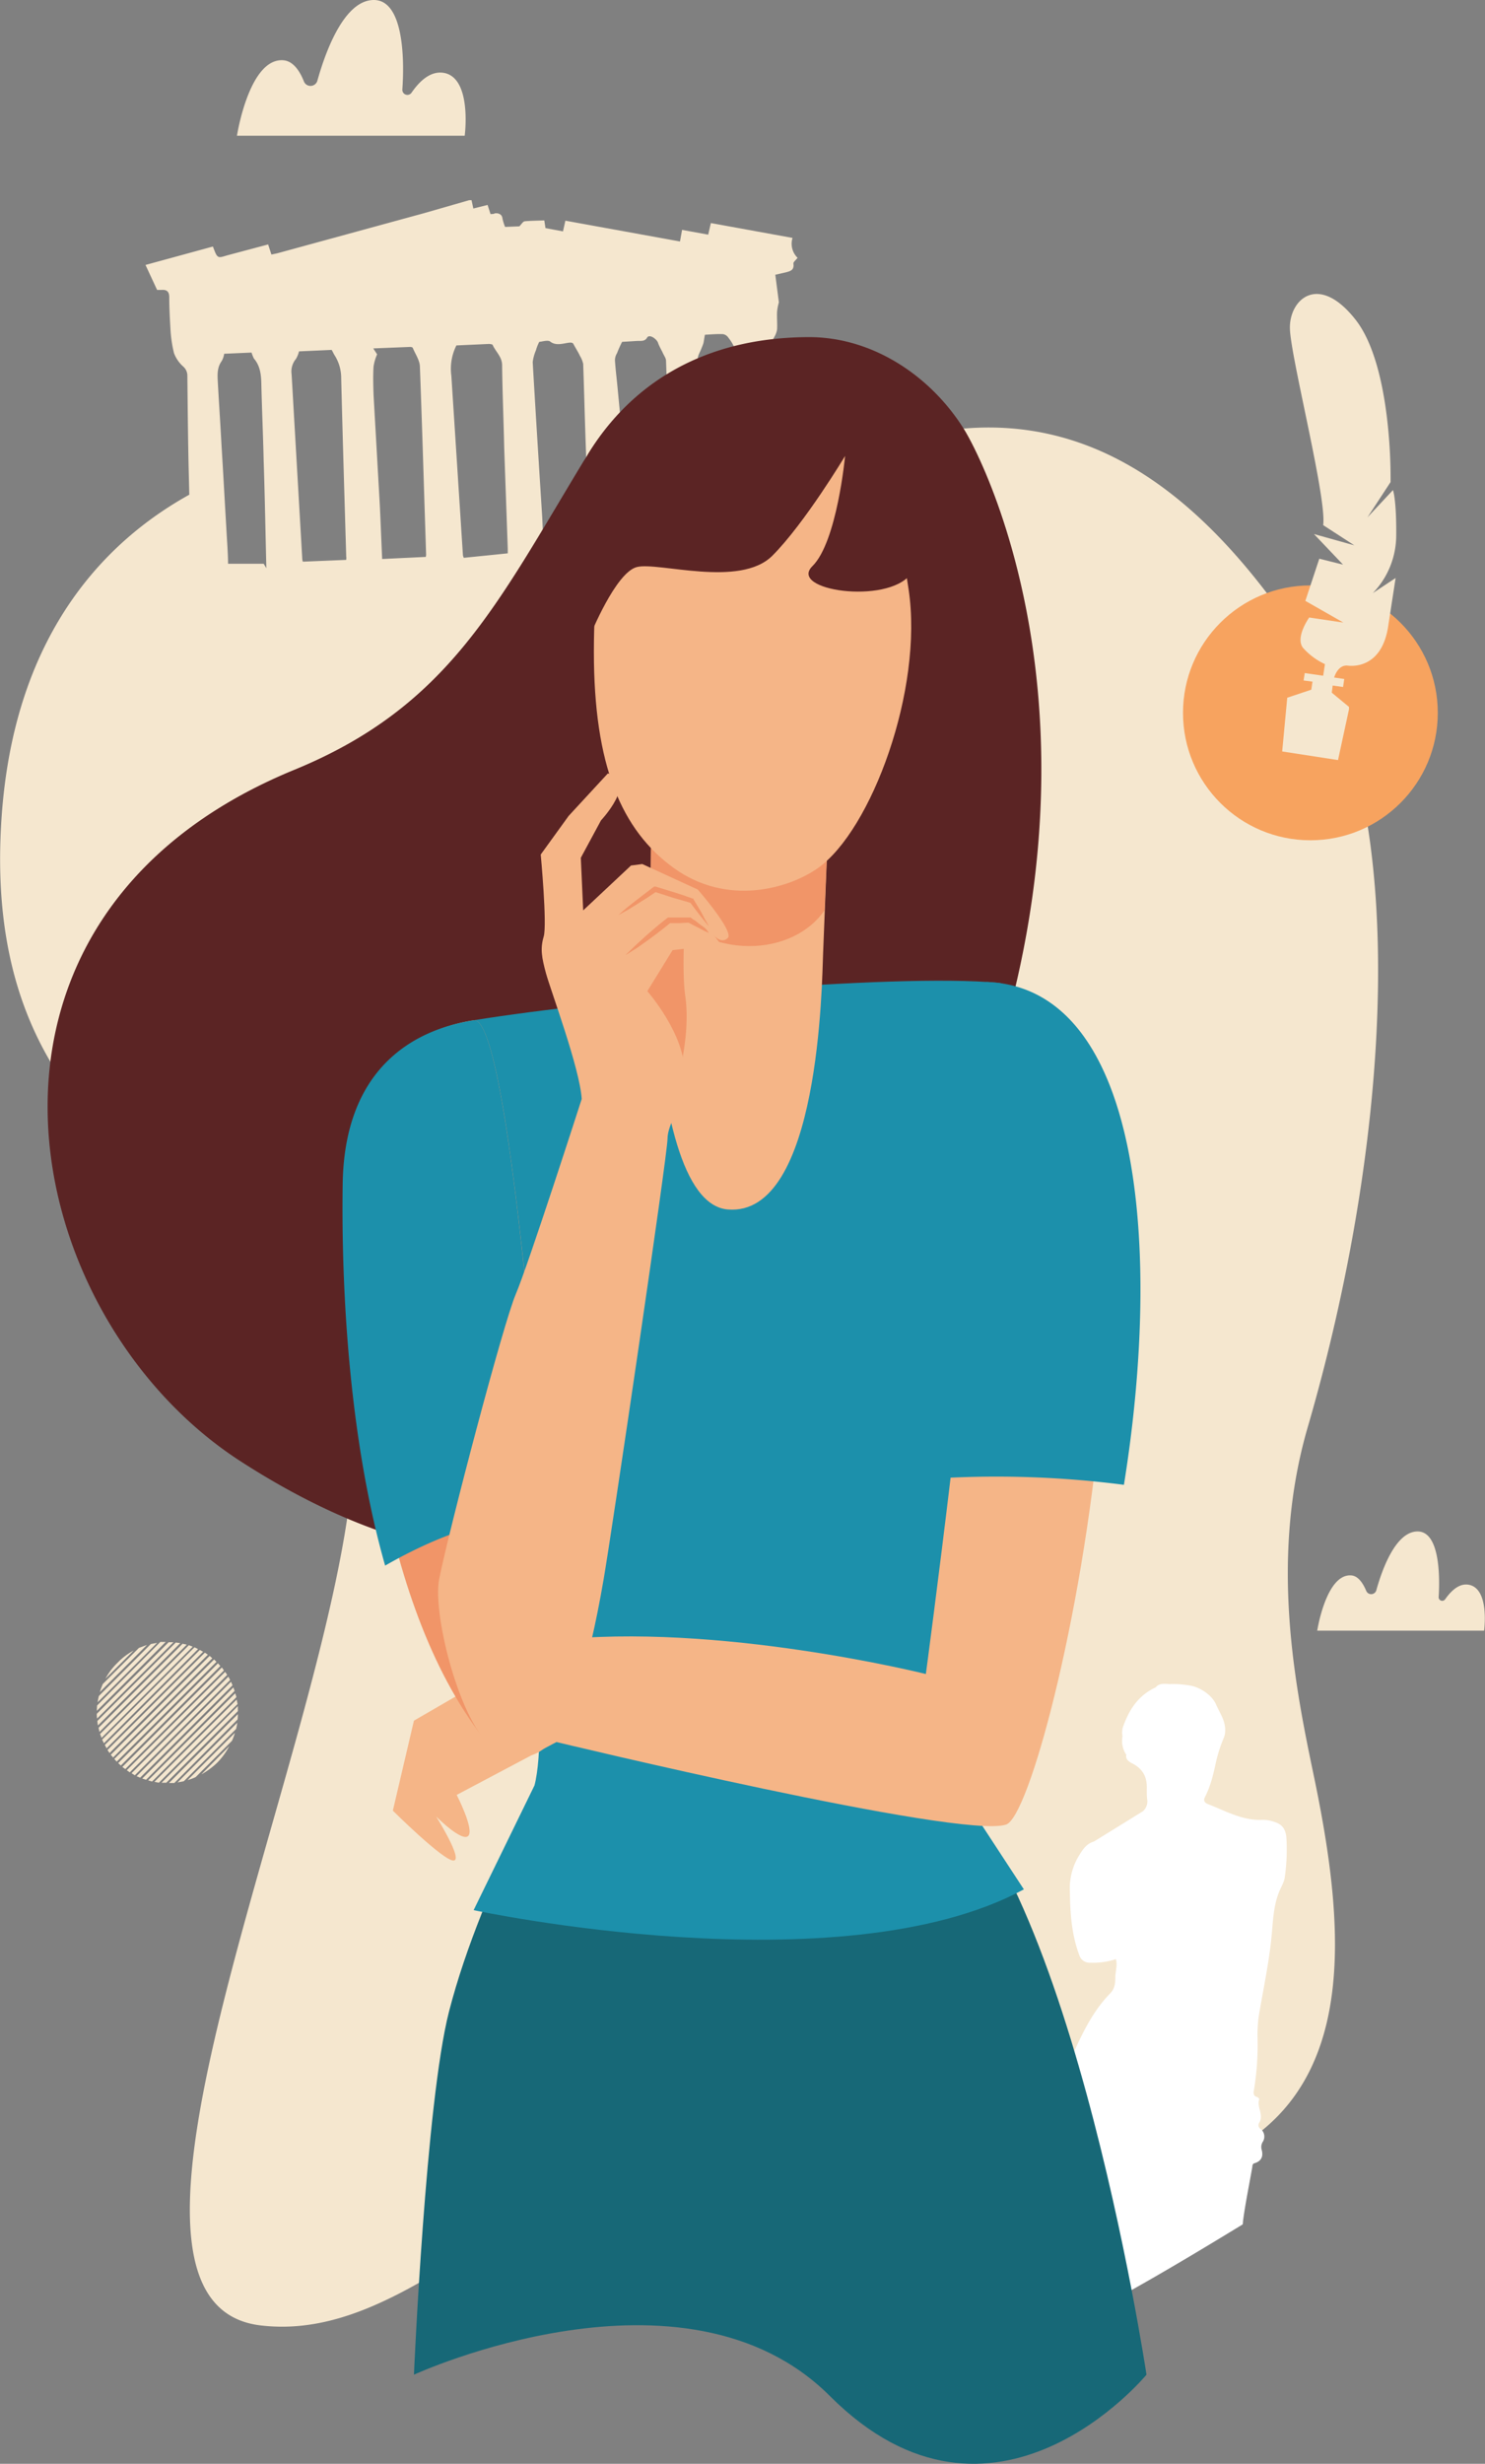
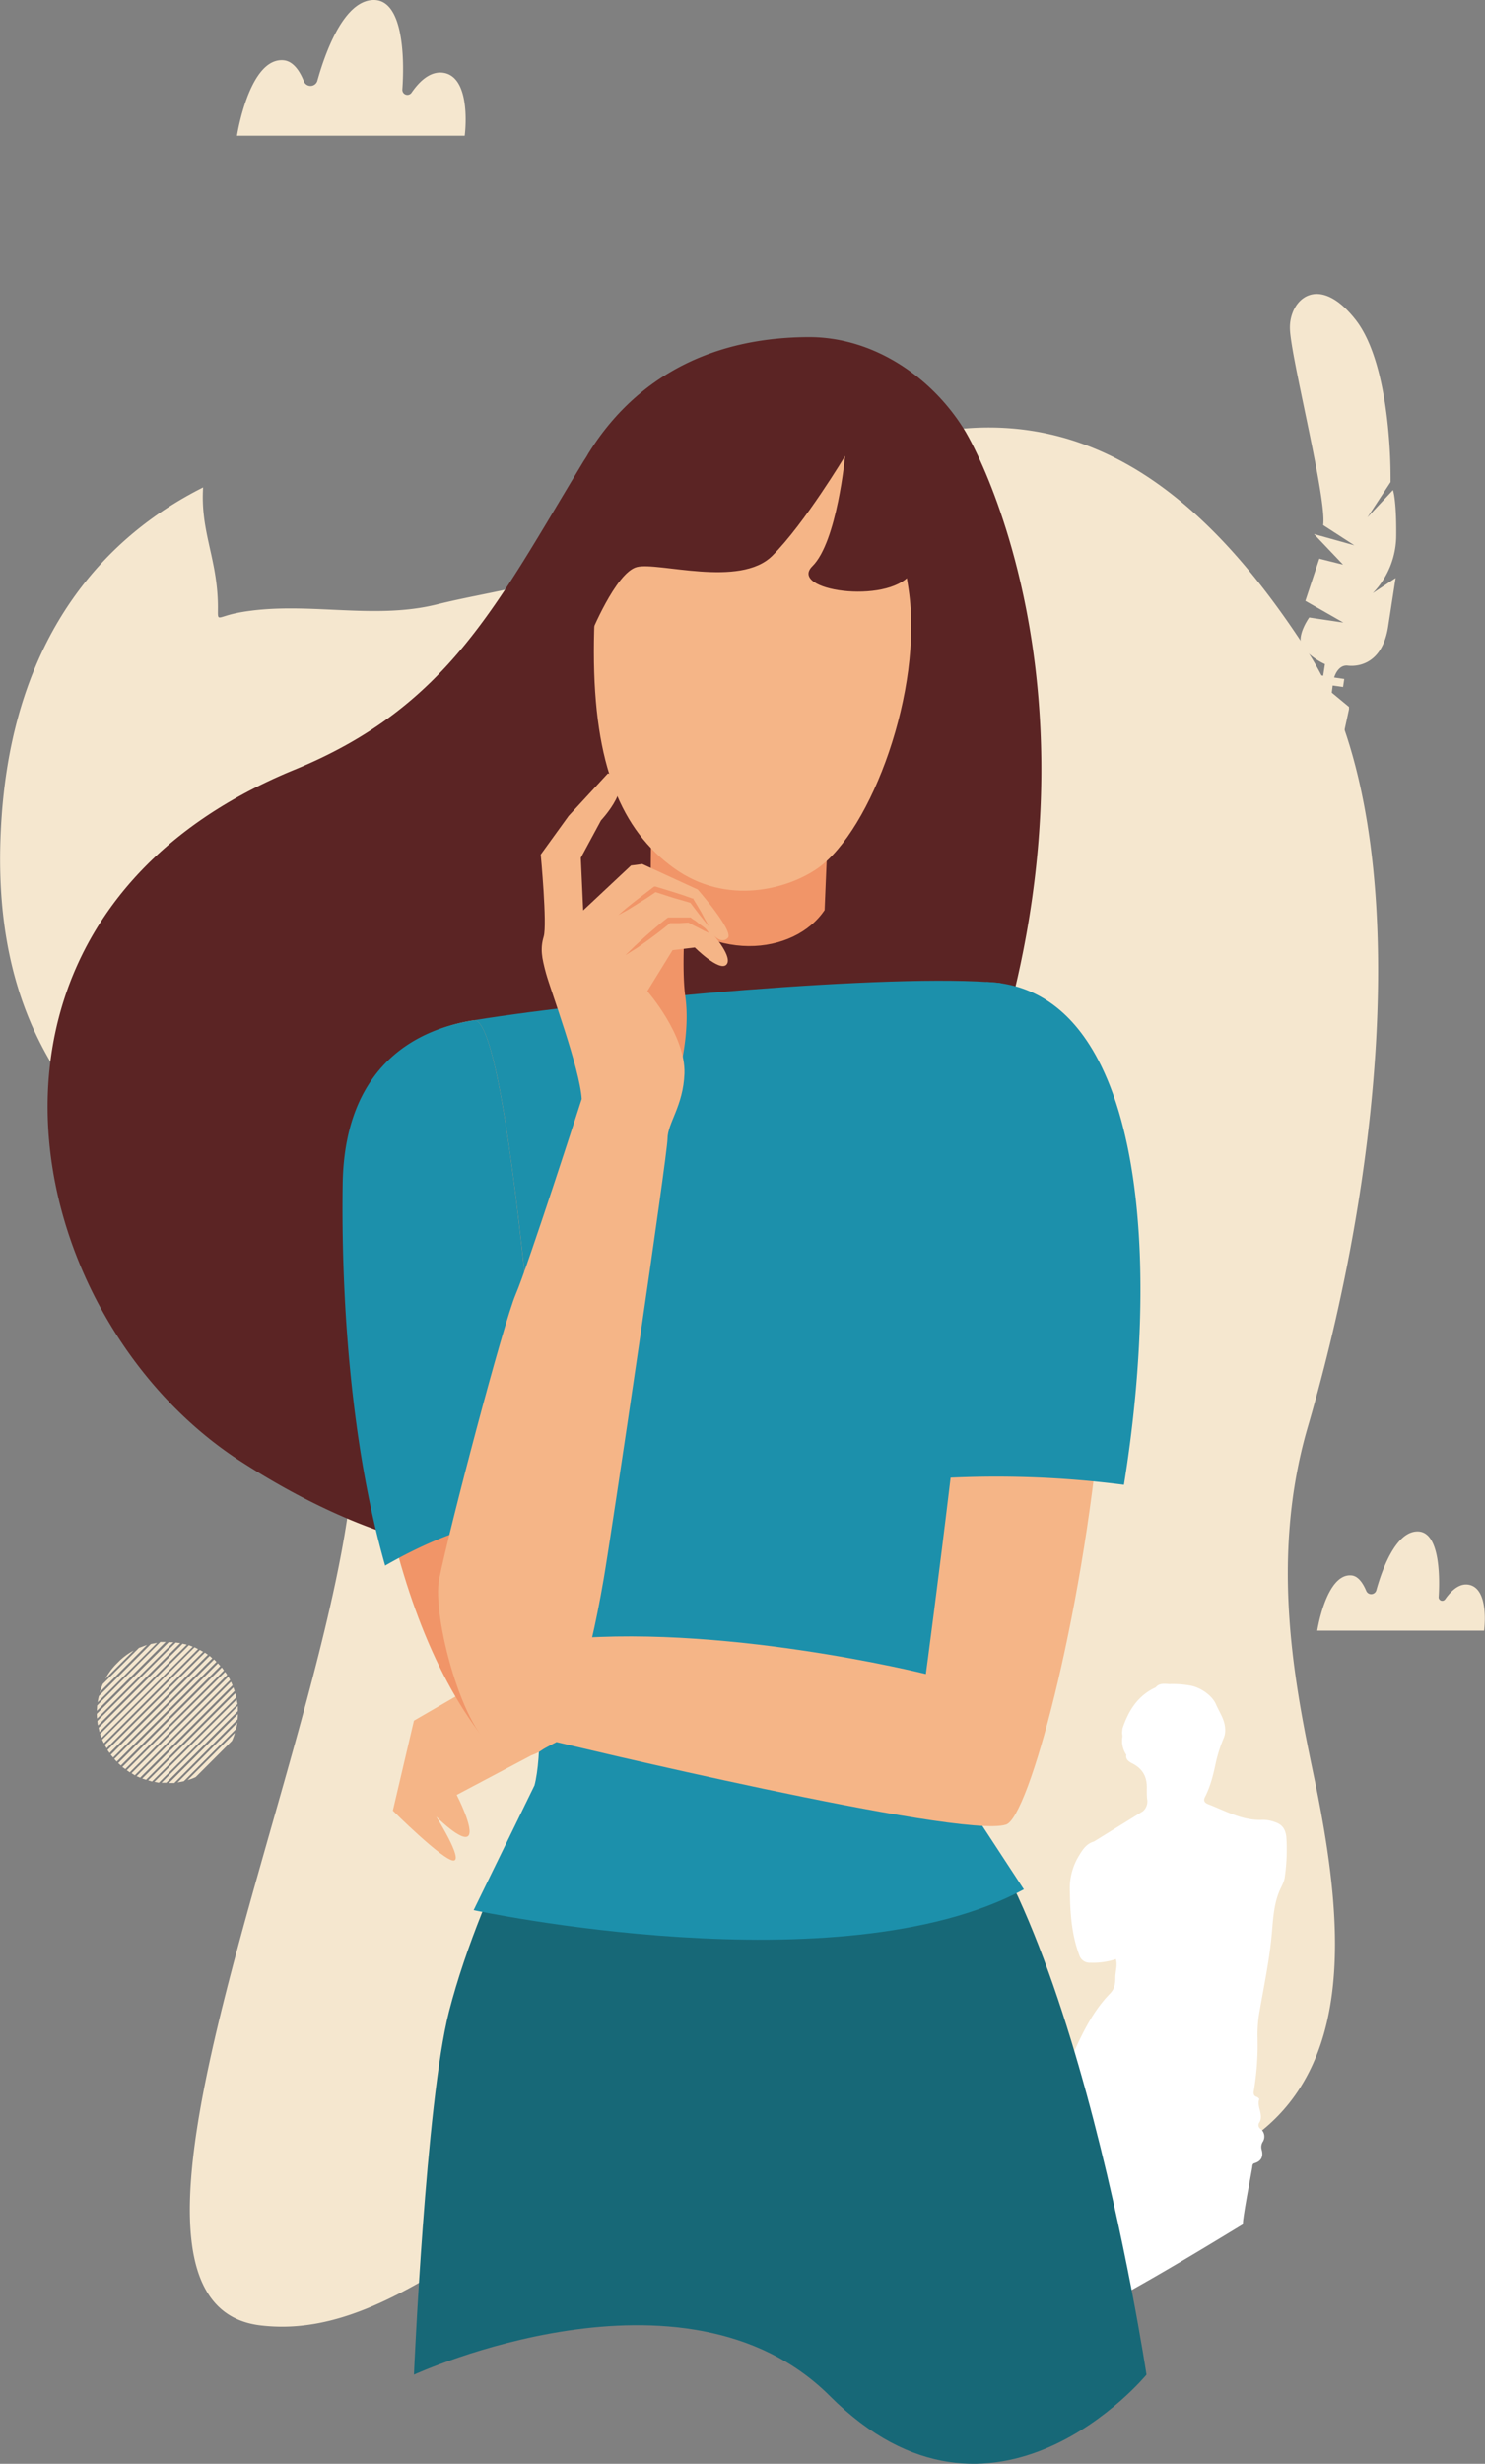
<svg xmlns="http://www.w3.org/2000/svg" viewBox="0 0 500.1 829.5">
  <rect x="0" y="0" width="500.1" height="829.5" fill="#808080" stroke="none" />
  <defs>
    <style>.a,.c{fill:none;}.b{clip-path:url(#a);}.c{stroke:#383838;stroke-miterlimit:10;stroke-dasharray:12.03 12.03;}.d{fill:#f5e7cf;}.e{fill:#fff;}.f{fill:#5b2424;}.g{fill:#176877;}.h{fill:#1c90ab;}.i{fill:#f5b587;}.j{fill:#f19568;}.k{fill:#f7a35f;}</style>
    <clipPath id="a">
      <polyline class="a" points="-2643.3 1893.7 -2643 1107.7 492.5 1107.7 492.2 1713.2 492.1 1893.7" />
    </clipPath>
  </defs>
  <title>Монтажная область 343</title>
  <g class="b">
    <circle class="c" cx="-530" cy="1014.7" r="643.1" />
  </g>
  <path class="d" d="M440.4,480.5c28-96.1,35-206.7,0-261.1s-77.2-87.3-136.1-71.5c-35.2,9.3-68.3,27.3-96,33.1a12.5,12.5,0,0,1-6.1,6.8c-17,9.3-36.6,11.1-55.1,15.7-21.7,5.4-44.3-1.3-66.4,2.7-9.2,1.7-6.9,4.3-7.4-4.9-.7-14.3-5.8-23-4.9-37.2C37.1,179.8,4.7,212,.5,275.7-8.8,415.3,125.1,401.4,118.9,493.6S22,775,87.7,782.9s112.6-94.6,221.8-57.8c21.6,7.3,55.9,14.2,85.1,6.7,63.8-16.4,59.8-76.4,48-133.2C436.2,568,427.4,525.2,440.4,480.5Z" />
  <path class="e" d="M347.6,729.3c.8,1.6,2.3,2.2,3.8,2.7l.2.3c-.2.4-.3.7.3.9a18.4,18.4,0,0,0,.1,4.7c1.3,4.4,0,8.4-1.4,12.5a19.8,19.8,0,0,0-.6,2.6,7.4,7.4,0,0,0,1.4,7.1,8.7,8.7,0,0,1,2.4,5.8c-.1,4.1-.3,8.2-3.9,11.1a8.3,8.3,0,0,0-1.1,1.5,2.4,2.4,0,0,0-.5,2.3l1.8,6.4c23.6-11.3,46.1-24.7,68.4-38.3.1-.6.1-1.2.2-1.8.8-5.8,2-11.6,3-17.3.1-.6,0-1.3.8-1.5,2.3-.7,3-2.3,2.4-4.5a3.3,3.3,0,0,1,.3-2.6,3.3,3.3,0,0,0-.6-4.4,1.5,1.5,0,0,1-.5-2.2c1.6-2.6-1-5.3,0-7.9a1.9,1.9,0,0,0-.8-.7c-1.3-.4-1.2-1.3-1-2.4a93.1,93.1,0,0,0,1.2-17.5,44.5,44.5,0,0,1,.8-9.6c1.4-8.1,3.1-16.2,3.9-24.4.5-5,.6-10.2,2.5-15,.7-1.8,1.8-3.4,2-5.3a65.5,65.5,0,0,0,.5-13.3c-.3-2.7-1.4-4.3-4-5.1a11.4,11.4,0,0,0-4.1-.7c-6.7.3-12.3-3-18.3-5.3-1.2-.5-1.6-1.2-1-2.4,2-3.9,2.9-8,3.8-12.2a49.1,49.1,0,0,1,2.4-7.4,6.5,6.5,0,0,0,.6-3c0-3.3-1.9-5.8-3.1-8.6s-4.9-5.6-8.6-6.3a33.5,33.5,0,0,0-7.1-.5c-1.6-.1-3.4-.4-4.6,1.1h0c-6.1,2.8-9.2,7.9-11.2,13.9h0c0,.4-.1.9-.1,1.3s.1.9.1,1.4a8.4,8.4,0,0,0,1.3,6.1h0c-.3,1.6.9,2.3,2,2.9,3.6,1.8,5.1,4.7,4.9,8.7,0,1,0,2.1.1,3.2a4.4,4.4,0,0,1-1.4,4.2L368.4,620c-2.5.7-3.8,2.7-5,4.7a21,21,0,0,0-3.1,12.2c.1,7.4.6,14.7,3.3,21.7a3.6,3.6,0,0,0,3.6,2.2,24.9,24.9,0,0,0,8.6-1.2c.6,2.1-.2,4.2-.2,6.3s-.3,3.8-1.8,5.3c-6.9,7.1-10.5,16.1-14.5,24.9-3,6.5-5.3,13.5-10.8,18.5a.9.9,0,0,0-.2,1.1c.4,1.1.9,2.2,1.3,3.4s-.7,5.3-2.4,7.6A1.6,1.6,0,0,0,347.6,729.3Z" />
  <path class="e" d="M377.7,583.3h0Z" />
-   <path class="d" d="M290,196.2v3.3L39.8,210.4a6.3,6.3,0,0,1-1.9-.3c.1-.3.4-.6.3-.9s.5-2.2,2-2.1h3.3v-2.5c.6,1.7.7,1.4,2.6,1.6s4.2-1.4,5.7,1c0,.2,1.2-.1,1.3-.3.7-2.2,2.8-1.2,4.1-1.7s3.4.3,5.2.3a1.8,1.8,0,0,0,1.2-1.3c0-.7-.5-2-.8-2a20.9,20.9,0,0,0-4.3.4v.6l1.3,1.1-.6.4-1.9-3-.8,1.8c-2.4-2.3-5.3.1-7.4-1.2v-1.7l5.5-.2.3-4,4.5-.4.2-2.9,4.8-.2c-.3-12.3-.6-24.4-.9-36.4-.2-10-.3-20-.4-29.9a4.1,4.1,0,0,0-1.4-3.2,11.4,11.4,0,0,1-3.1-4.5,43.8,43.8,0,0,1-1.2-8.2c-.2-3.5-.4-7-.4-10.6,0-1.9-.8-2.6-2.5-2.5H52.9L49,89.2,71.7,83c1.5,4,1.5,4,4.7,3l13.9-3.7,1.1,3.4,1.9-.4,49.4-13.5L158,67.4h.8l.6,2.8,4.8-1.2,1,3.1c.5-.1,1,0,1.3-.2s2.5-.3,2.7,1.6a16.1,16.1,0,0,0,.9,2.9l4.8-.2c.8-.8,1.2-1.6,1.8-1.7,2.2-.2,4.3-.2,6.6-.3l.4,2.6,5.9,1.1.8-3.6,38.6,7,.7-3.9,8.8,1.6.9-3.9,27.5,5a6.6,6.6,0,0,0,1.7,6.7c-.5.7-1.5,1.4-1.4,2,.3,2.2-1.1,2.5-2.6,2.9l-3.5.8,1.2,9.3a17,17,0,0,0-.6,3.1c-.1,2,.1,4,0,6a7,7,0,0,1-.8,2.3,21.2,21.2,0,0,0-1.4,3.1c-.3,1.1-1,2.1-.9,3.1.6,11.2,1.2,22.4,2,33.5.7,9,1.6,18,2.3,26.9.2,1.4.2,2.9.3,4.4l5.2-.2.3,2.7,4.6-.2c.2,1.4.3,2.7.5,4.2l5.7-.2c.1,1,.3,1.7.4,2.7l4.8-.2.6,3.4ZM153.7,116.3a17.5,17.5,0,0,0-1.7,10.2l3.9,60.4a2.9,2.9,0,0,0,.3.9l14.8-1.5v-1.5l-1.2-34c-.2-9.3-.6-18.5-.7-27.8,0-2.9-2.2-4.6-3.2-6.9-.1-.2-.9-.3-1.3-.3Zm44.9,69a22.6,22.6,0,0,1-.1-2.5c-.4-11.6-.9-23.2-1.3-34.8-.3-8.5-.5-17-.8-25.5a9,9,0,0,0-1.1-2.7c-.6-1.3-1.4-2.5-2.2-4s-5.1,1.4-7.8-.8c-.8-.6-2.6,0-3.7.1a14.6,14.6,0,0,0-1.1,2.8,14.9,14.9,0,0,0-1.1,4c1,17.4,2.1,34.8,3.2,52.2.2,4,.3,7.9.5,11.9Zm-82,3.2c0-.5.1-.7,0-1-.6-20.1-1.2-40.1-1.7-60.2a14.2,14.2,0,0,0-2.1-7.5c-.4-.6-.7-1.3-1.1-2l-11,.5a10,10,0,0,1-1,2.5,6.6,6.6,0,0,0-1.5,5.2l3.6,62.3a3.1,3.1,0,0,0,.2.8Zm12.1-.3,14.7-.7c0-.1.1-.5.1-.8-.7-21.2-1.3-42.3-2.1-63.4-.1-2.1-1.6-4.2-2.4-6.2-.1-.2-.6-.3-.9-.3l-12.4.5,1.3,2a16.4,16.4,0,0,0-1.2,4.1c-.2,3.2-.1,6.3,0,9.5l2.1,37C128.2,175.9,128.4,181.8,128.7,188.2Zm97.6-4.2c0-.4.1-.7,0-.9q-.9-30.9-2-61.6c0-.9-.7-1.8-1.1-2.7s-1.2-2.2-1.6-3.4-2.9-3.1-3.7-1.7-2.3,1-3.5,1.1l-4.9.3a38,38,0,0,0-1.7,3.8,4.5,4.5,0,0,0-.7,2.5c.2,3.1.6,6.2.9,9.4,1,10.6,2.1,21.2,2.8,31.8.5,6.5.6,13.1.8,19.7a19.7,19.7,0,0,0,.3,2.4ZM76.8,189.8h12l.9,1.5c-.3-12-.5-24-.9-36-.2-8.9-.6-17.7-.8-26.6-.1-2.9-.5-5.7-2.5-8a16.7,16.7,0,0,1-.8-2l-9.2.4a7.5,7.5,0,0,1-.8,2.4c-1.4,1.9-1.5,4-1.4,6.2.4,7.4.9,14.8,1.3,22.2.7,11.4,1.3,22.9,2,34.3C76.7,186.1,76.8,187.9,76.8,189.8Zm162-6.5,12.5.3c-.4-8.2-.8-16.4-1-24.6-.4-9.8-.5-19.7-.9-29.6-.3-5.5-.4-11.1-4.1-15.7a2.7,2.7,0,0,0-1.8-1.2c-2-.1-4,.1-6.1.2-.2.9-.3,1.9-.5,2.8a16.6,16.6,0,0,1-.6,1.6c-.4,1.2-1.2,2.3-1.3,3.5a37.7,37.7,0,0,0,.1,5.8c1.1,18.5,2.3,37.1,3.5,55.7A5,5,0,0,0,238.8,183.3Z" />
  <path class="f" d="M324.7,144.6c-11-17.7-30.4-31-52-31.1-38.8,0-61.9,18.5-74.7,39.4a23.9,23.9,0,0,1-1.3,2.1c-29.4,48.5-45.6,82.8-97.4,104.1C-22.4,308.9,5.2,442.9,80.9,491.9c120.1,77.6,196.2,1,237.6-91.1C382.6,258.1,332.5,157.2,324.7,144.6Z" />
  <path class="g" d="M191.4,584.2s-28.9,49-40.2,93.1c-7.8,30.4-11.8,122.2-11.8,122.2s91-41.9,140.1,7.2c55.2,55.2,106.6-7.2,106.6-7.2s-27.5-183.5-79.3-207S191.4,584.2,191.4,584.2Z" />
  <path class="h" d="M336.3,330.9c-35.8-3.3-132.8,5.5-176.8,12.6-6.3,1,30.5,219.3,20.5,257.6l-20.5,42s123.3,26.5,185.3-7l-34.6-52.9C316.3,554.9,363.8,333.5,336.3,330.9Z" />
-   <path class="i" d="M219.5,274.3s-5.4,130.3,25.6,132.9,31.7-76.7,32.1-86.4l2.1-53.1Z" />
  <path class="j" d="M219.2,302c19.7,23.1,48.4,19.5,58.5,4.4l1.6-38.7-59.8,6.6S219,285.8,219.2,302Z" />
  <path class="i" d="M338.8,614.3c15.3-4.9,71.5-265.3-6.5-283.6,0,0,1.8,5.7-.9,53.7-3.1,55.9-19.6,179.2-19.6,179.2S241.4,546,186,552.3l-46.6,27-7.1,30.3s16.9,16.8,20.4,16.8-5.8-14.8-5.8-14.8,8.7,8.7,10.8,6.5-3.9-13.8-3.9-13.8l33.6-17.8S323.5,619.3,338.8,614.3Z" />
  <path class="h" d="M332.2,330.6s-2.3.6-2.9,53.8c-.3,28.6-4.8,74.8-9.3,113.1a335,335,0,0,1,58.5,2.4C391.4,419.9,384.2,332.4,332.2,330.6Z" />
  <path class="j" d="M120.3,399c-.7,54.3,6,136.9,40.7,183.8,9,12.2,26.4-22.9,26.4-22.9S174,341.2,159.5,343.5,120.8,354.2,120.3,399Z" />
  <path class="h" d="M183.9,510.5c-4.9-64.3-14.4-168.6-24.4-167-13.3,2.1-43.6,10.7-44.1,55.5-.5,35.9,2.3,86,14.3,128.1,10.8-6.2,26.8-13.8,39.6-14.7A102.3,102.3,0,0,0,183.9,510.5Z" />
  <path class="j" d="M221.9,287.3a94.2,94.2,0,0,0-2.8,11.2c-1.1,6.4,1.4,12.7-3.5,19s13.1,43.9,13.1,43.9,3.8-13.9,2.1-25.8.5-41.4,2.9-43.9S221.9,287.3,221.9,287.3Z" />
  <path class="i" d="M204.7,260.4l-13.2,14.3-9.4,13s2.2,23.5,1,27.6-.7,7,.8,12.5,11.4,32,12,42.2c0,0-18,55.9-22.2,65.7s-22.1,77.8-25.8,95.9c-2.5,12.1,8,52.6,19.6,57.6s24.8,6.6,35.8-57.6c2.8-16.2,21.5-142.9,21.5-148.2s5.3-11,5.7-22c.4-13-12.5-27.7-12.5-27.7l8.5-13.8,7.5-.9s8.2,8.2,10.6,5.8-4.3-10-4.3-10,2.6,3.2,4.8,1S235,299.5,235,299.5l-18.7-8.6-3.8.5-16.1,15.1-.8-17.7,6.8-12.6S214.9,262.9,204.7,260.4Z" />
  <path class="j" d="M238.7,314.1l-1.7-.8-1.7-.9-1.8-.9-1.7-.9h.4l-3.4.2h-3.5l.6-.2c-2.4,2-4.9,3.9-7.5,5.8l-3.8,2.7-4,2.5,3.4-3.3,3.5-3.2c2.3-2,4.7-4.1,7.2-6l.3-.2h7.6a9.1,9.1,0,0,0,1.6,1.1l1.5,1.2,1.5,1.1A6.4,6.4,0,0,1,238.7,314.1Z" />
  <path class="j" d="M238.7,311.9l-1.6-2-1.6-2-1.6-2.1-1.6-2.1.4.3-3.1-.9-3.1-.9-6.2-2h.7l-3.1,2.1-3.2,2-3.2,2-3.3,1.8,2.9-2.5,2.9-2.3,3-2.3,3-2.3.3-.2h.5l6.2,1.9,3.1,1,3.1,1.1h.3v.2l1.4,2.3,1.3,2.2,1.2,2.3A25.3,25.3,0,0,1,238.7,311.9Z" />
  <path class="i" d="M208.2,162.9s-8.2,18.3-8.2,56.5,9.2,60.1,27,72.9,38.4,7,48.4,0c18.1-12.8,35.6-60.2,30.6-93.8S285.6,98.7,208.2,162.9Z" />
  <path class="f" d="M235.2,124.4c-1.8,0-25.3,9.2-36.5,33.1s0,56.6,0,56.6,8.6-21.4,15.8-23.2,34.7,7.1,45.6-3.8,24.5-33.6,24.5-33.6-2.7,28.9-11,37.1,25,13,33,2.8,11.8,31.9,11.8,31.9,4.1-54-21.6-81.8S235.2,124.4,235.2,124.4Z" />
-   <circle class="k" cx="441.3" cy="240" r="42.9" />
  <path class="d" d="M49.9,599.4l1.3.4,28.4-28.4a6.5,6.5,0,0,0-.4-1.3Z" />
  <path class="d" d="M47.9,598.8l1.3.4L79,569.3c-.1-.4-.3-.8-.4-1.2Z" />
  <path class="d" d="M44.3,597l1.1.7,32.1-32.1-.6-1.1Z" />
  <path class="d" d="M41.2,594.9l1,.7,33.2-33.2a8.6,8.6,0,0,0-.7-1Z" />
  <path class="d" d="M42.7,596l1,.7,32.8-32.8a6.1,6.1,0,0,0-.7-1Z" />
  <path class="d" d="M63.2,599.3a14.8,14.8,0,0,0,2.7-1l12.2-12.2a14.8,14.8,0,0,0,1-2.7Z" />
  <path class="d" d="M52,599.9l1.5.3L80,573.7l-.3-1.5Z" />
  <path class="d" d="M39.8,593.6l.9.8,33.5-33.5-.8-.9Z" />
  <path class="d" d="M59.8,600.1l2.1-.4,17.6-17.6a15.5,15.5,0,0,0,.4-2.1Z" />
-   <path class="d" d="M77.2,587.9l-9.4,9.5a25.1,25.1,0,0,0,5.4-4A23.4,23.4,0,0,0,77.2,587.9Z" />
  <path class="d" d="M54.4,600.2H56l24.1-24.1v-1.7Z" />
  <path class="d" d="M56.9,600.3h1.8L80,578.9a10.9,10.9,0,0,0,.1-1.8Z" />
  <path class="d" d="M46,598l1.2.5,31.1-31.1-.5-1.2Z" />
  <path class="d" d="M33.3,571a15.5,15.5,0,0,0-.4,2.1l20-20-2.1.4Z" />
  <path class="d" d="M32.7,574.2c0,.6-.1,1.2-.1,1.8l23.2-23.2H54Z" />
  <path class="d" d="M32.6,577a9.2,9.2,0,0,0,.1,1.6l25.7-25.7H56.8Z" />
  <path class="d" d="M34.6,567c-.4.9-.7,1.8-1,2.7l15.9-15.9-2.7,1Z" />
  <path class="d" d="M32.8,579.4a7.7,7.7,0,0,0,.2,1.5l27.7-27.7-1.5-.2Z" />
  <path class="d" d="M35.5,565.2l9.5-9.5a21.4,21.4,0,0,0-5.4,4.1A21.4,21.4,0,0,0,35.5,565.2Z" />
  <path class="d" d="M36.2,589.2l.7,1L70,557.1l-1-.7Z" />
  <path class="d" d="M33.2,581.7l.3,1.4,29.4-29.4-1.4-.3Z" />
  <path class="d" d="M35.3,587.5l.6,1.1,32.5-32.5-1.1-.6Z" />
  <path class="d" d="M37.3,590.8l.8.9,33.4-33.4-.9-.8Z" />
  <path class="d" d="M38.5,592.2l.8.9,33.6-33.6-.8-.8Z" />
  <path class="d" d="M34.4,585.7l.6,1.2,31.7-31.7-1.2-.6Z" />
  <path class="d" d="M33.7,583.8c.2.4.3.8.5,1.3l30.7-30.7-1.3-.5Z" />
  <path class="d" d="M79.8,45.7s4.1-26.4,15.7-25.4c3.2.3,5.4,3.5,6.8,7a2.4,2.4,0,0,0,4.6-.2c3-10.7,9.3-27.1,19-27.1s10.4,18.7,9.6,30.1a1.7,1.7,0,0,0,3.1,1.1c2.7-3.9,6.5-7.6,11.2-6.6,9.2,2.1,6.7,21.1,6.7,21.1Z" />
  <path class="d" d="M443.6,549s3-19.3,11.5-18.6c2.3.2,3.9,2.6,5,5.2a1.8,1.8,0,0,0,3.4-.2c2.2-7.9,6.8-19.8,13.9-19.8s7.6,13.7,7.1,22a1.2,1.2,0,0,0,2.2.8c2-2.8,4.8-5.6,8.2-4.8,6.8,1.6,4.9,15.4,4.9,15.4Z" />
  <path class="d" d="M460.5,174.2l7.8-11.9a172.7,172.7,0,0,0-1.2-21.5c-1.4-11.7-4.4-25.4-10.7-33.3-12.5-15.8-22.3-6.6-22,3.2s12.5,57.2,11.2,66.1l10.5,6.8-13.6-3.8,9.8,10.3-8-2-4.7,14.2,12.8,7.3-11.5-1.7s-4.8,6.7-2.1,10.2a22.7,22.7,0,0,0,7.4,5.5l-.6,3.9-6.2-.9-.4,2.5,3,.4-.4,2.7-8.1,2.7L431.8,253l18.8,2.9,3.7-17.1V238l-5.8-4.8.3-2.4,3.5.5.4-2.7-3.4-.5s1.2-4.4,4.6-4,11.7-.5,13.6-13.3l2.5-16.2-7.7,5.1a28,28,0,0,0,7.9-19.4c.1-12.3-1.1-15.3-1.1-15.3Z" />
</svg>